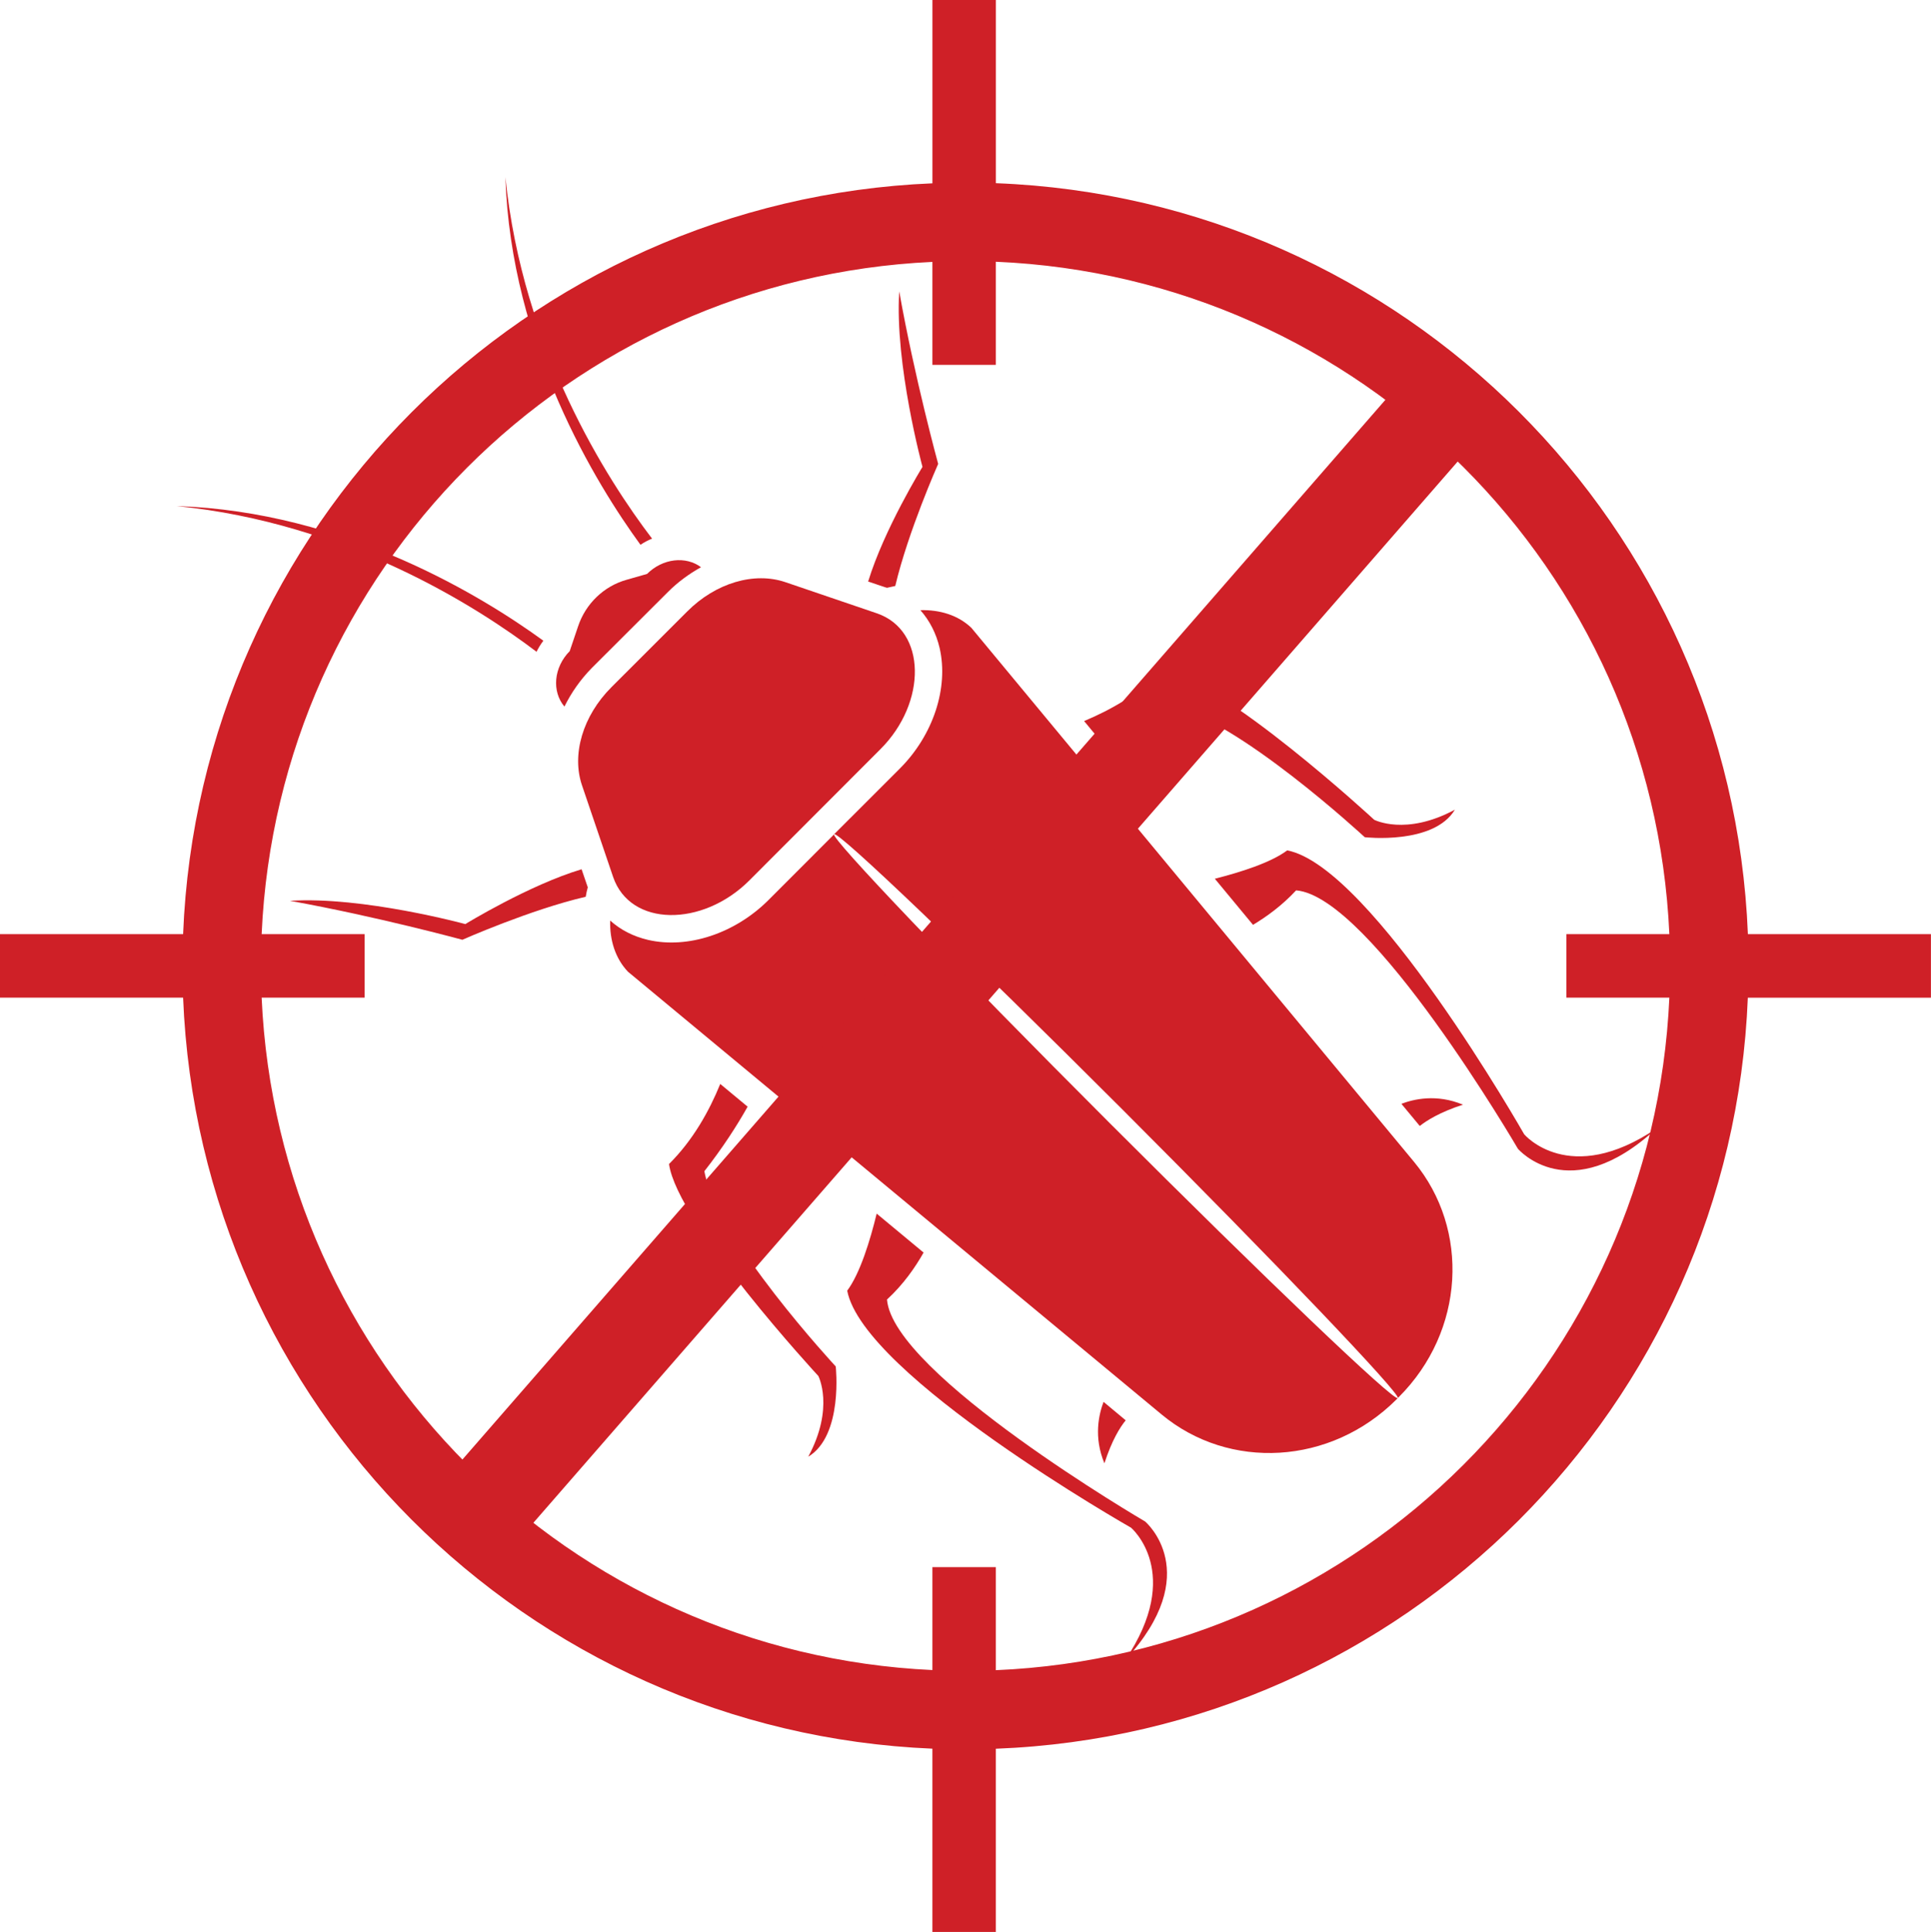
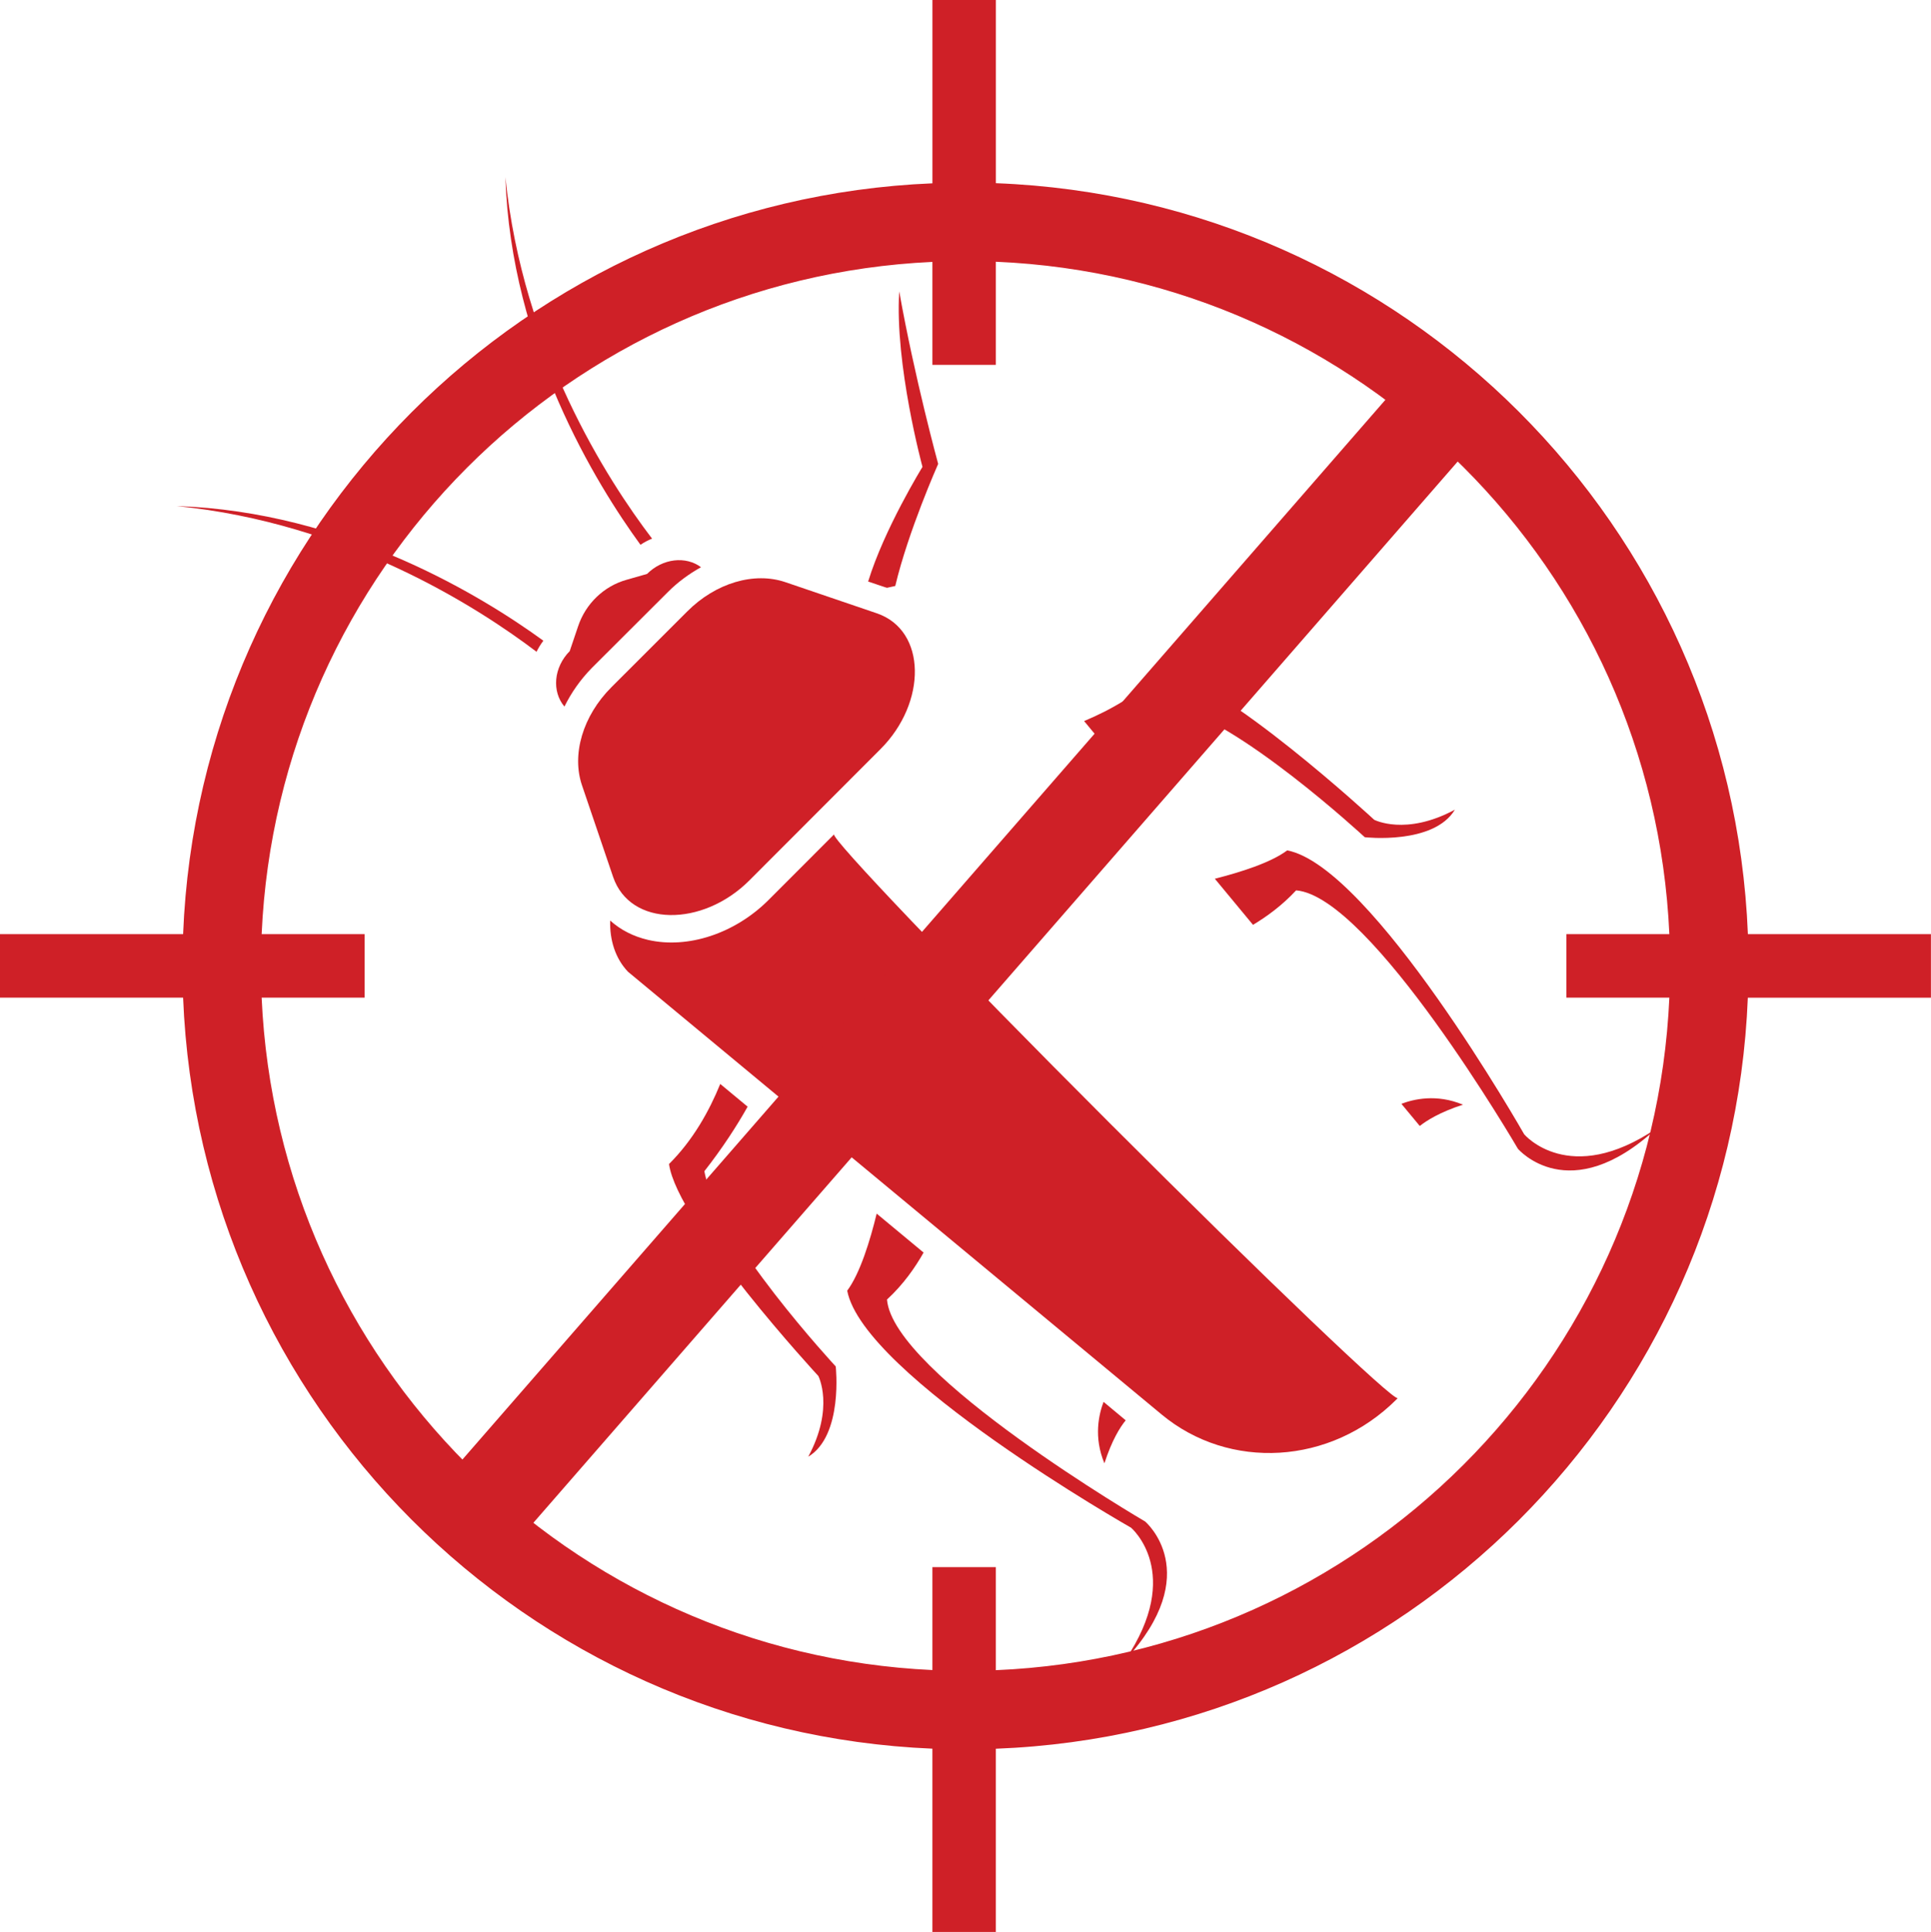
<svg xmlns="http://www.w3.org/2000/svg" version="1.1" id="Layer_1" x="0px" y="0px" width="60.945px" height="60.967px" viewBox="0 0 60.945 60.967" enable-background="new 0 0 60.945 60.967" xml:space="preserve">
  <g>
    <path fill="#CF2027" d="M48.105,35.795c0,0-4.799-8.443-7.479-8.959c-0.518,0.389-1.477,0.69-2.284,0.895l1.205,1.455   c0.432-0.26,0.916-0.609,1.36-1.088c2.356,0.189,7,8.154,7,8.154s1.614,1.906,4.373-0.639   C49.522,37.479,48.105,35.795,48.105,35.795z" />
    <path fill="#CF2027" d="M36.143,48.016c0,0-7.959-4.65-8.148-7.006c0.524-0.482,0.896-1.023,1.155-1.482l-1.481-1.229   c-0.203,0.836-0.521,1.883-0.93,2.432c0.514,2.682,8.959,7.48,8.959,7.48s1.678,1.422-0.188,4.18   C38.054,49.631,36.143,48.016,36.143,48.016z" />
    <path fill="#CF2027" d="M36.908,22.275c2.103,0.381,6.166,4.146,6.166,4.146s2.174,0.248,2.844-0.869   c-1.555,0.837-2.547,0.318-2.547,0.318s-4.807-4.444-6.684-4.711c-0.738,0.74-1.632,1.245-2.471,1.596l0.711,0.858   C35.531,23.269,36.201,22.83,36.908,22.275z" />
    <path fill="#CF2027" d="M22.231,36.961c0.57-0.729,1.021-1.424,1.365-2.037l-0.864-0.717c-0.347,0.852-0.859,1.775-1.617,2.527   c0.266,1.883,4.713,6.689,4.713,6.689s0.517,0.994-0.318,2.547c1.111-0.67,0.867-2.848,0.867-2.848S22.609,39.063,22.231,36.961z" />
    <path fill="#CF2027" d="M27.951,18.537c0.015,0.006,0.029,0.008,0.045,0.012c0.086-0.021,0.175-0.035,0.26-0.057   c0.41-1.732,1.354-3.852,1.354-3.852s-0.74-2.7-1.229-5.444c-0.146,2.302,0.734,5.538,0.734,5.538s-1.209,1.96-1.715,3.619   L27.951,18.537z" />
-     <path fill="#CF2027" d="M18.356,27.432c-1.657,0.496-3.67,1.73-3.67,1.73s-3.229-0.881-5.534-0.734   c2.744,0.494,5.441,1.229,5.441,1.229s2.15-0.953,3.893-1.357c0.019-0.102,0.036-0.199,0.065-0.299   c-0.005-0.018-0.011-0.033-0.015-0.043L18.356,27.432z" />
    <path fill="#CF2027" d="M20.58,16.998c-1.408-1.848-4.084-5.994-4.629-11.406c0.174,5.33,2.873,9.693,4.263,11.6   C20.332,17.114,20.453,17.048,20.58,16.998z" />
    <path fill="#CF2027" d="M17.149,20.219c-1.92-1.396-6.268-4.075-11.573-4.249c5.367,0.537,9.487,3.181,11.358,4.599   C16.992,20.448,17.065,20.332,17.149,20.219z" />
    <path fill="#CF2027" d="M26.326,26.33l-2.071,2.073c-1.056,1.055-2.546,1.549-3.802,1.258c-0.463-0.109-0.867-0.314-1.195-0.611   c-0.018,0.621,0.164,1.197,0.561,1.615l16.844,13.973c2.129,1.77,5.334,1.605,7.416-0.479l0.037-0.039   c-0.115,0.117-4.19-3.775-9.102-8.688C30.099,30.518,26.213,26.442,26.326,26.33z" />
-     <path fill="#CF2027" d="M30.658,19.813c-0.414-0.396-0.988-0.574-1.61-0.558c0.291,0.328,0.501,0.734,0.608,1.195   c0.289,1.254-0.201,2.75-1.257,3.805l-2.073,2.072c0.117-0.115,4.19,3.778,9.103,8.69c4.911,4.914,8.798,8.992,8.687,9.102   l0.034-0.033c2.081-2.08,2.246-5.287,0.479-7.42L30.658,19.813z" />
    <path fill="#CF2027" d="M19.785,18.294c-0.728,0.201-1.303,0.76-1.541,1.475l-0.263,0.779c-0.509,0.515-0.569,1.273-0.167,1.75   c0.215-0.436,0.504-0.852,0.869-1.223l2.395-2.39c0.317-0.319,0.674-0.577,1.047-0.785c-0.479-0.358-1.209-0.282-1.703,0.212   L19.785,18.294z" />
    <path fill="#CF2027" d="M19.299,21.685c-0.907,0.906-1.264,2.127-0.928,3.105l0.98,2.885c0.54,1.581,2.818,1.584,4.291,0.118   l4.145-4.15c1.472-1.468,1.465-3.751-0.115-4.289l-2.881-0.981c-0.983-0.336-2.202,0.019-3.104,0.926L19.299,21.685z" />
    <path fill="#CF2027" d="M44.23,34.834l0.58,0.699c0.221-0.174,0.639-0.438,1.363-0.672C45.338,34.512,44.611,34.688,44.23,34.834z" />
    <path fill="#CF2027" d="M34.83,44.24c-0.145,0.381-0.321,1.107,0.027,1.939c0.234-0.725,0.492-1.139,0.672-1.357L34.83,44.24z" />
  </g>
  <path fill="#CF2027" d="M60.945,29.48h-5.779C54.65,16.609,44.305,6.272,31.431,5.781V0h-2.002v5.785  C16.595,6.318,6.291,16.639,5.779,29.48H0v2.004h5.779C6.293,44.33,16.595,54.65,29.428,55.184v5.783h2.002v-5.781  c12.873-0.49,23.221-10.828,23.734-23.701h5.779V29.48H60.945z M31.43,52.707v-3.252h-2.002v3.248  C17.953,52.17,8.77,42.969,8.258,31.484h3.25V29.48h-3.25C8.77,18,17.953,8.798,29.428,8.265v3.25h2.002V8.26  c11.516,0.491,20.743,9.71,21.257,21.22h-3.25v2.004h3.25C52.173,42.998,42.945,52.217,31.43,52.707z" />
  <line fill="none" stroke="#CF2027" stroke-width="3" stroke-miterlimit="10" x1="45.918" y1="12.383" x2="15.14" y2="47.717" />
</svg>